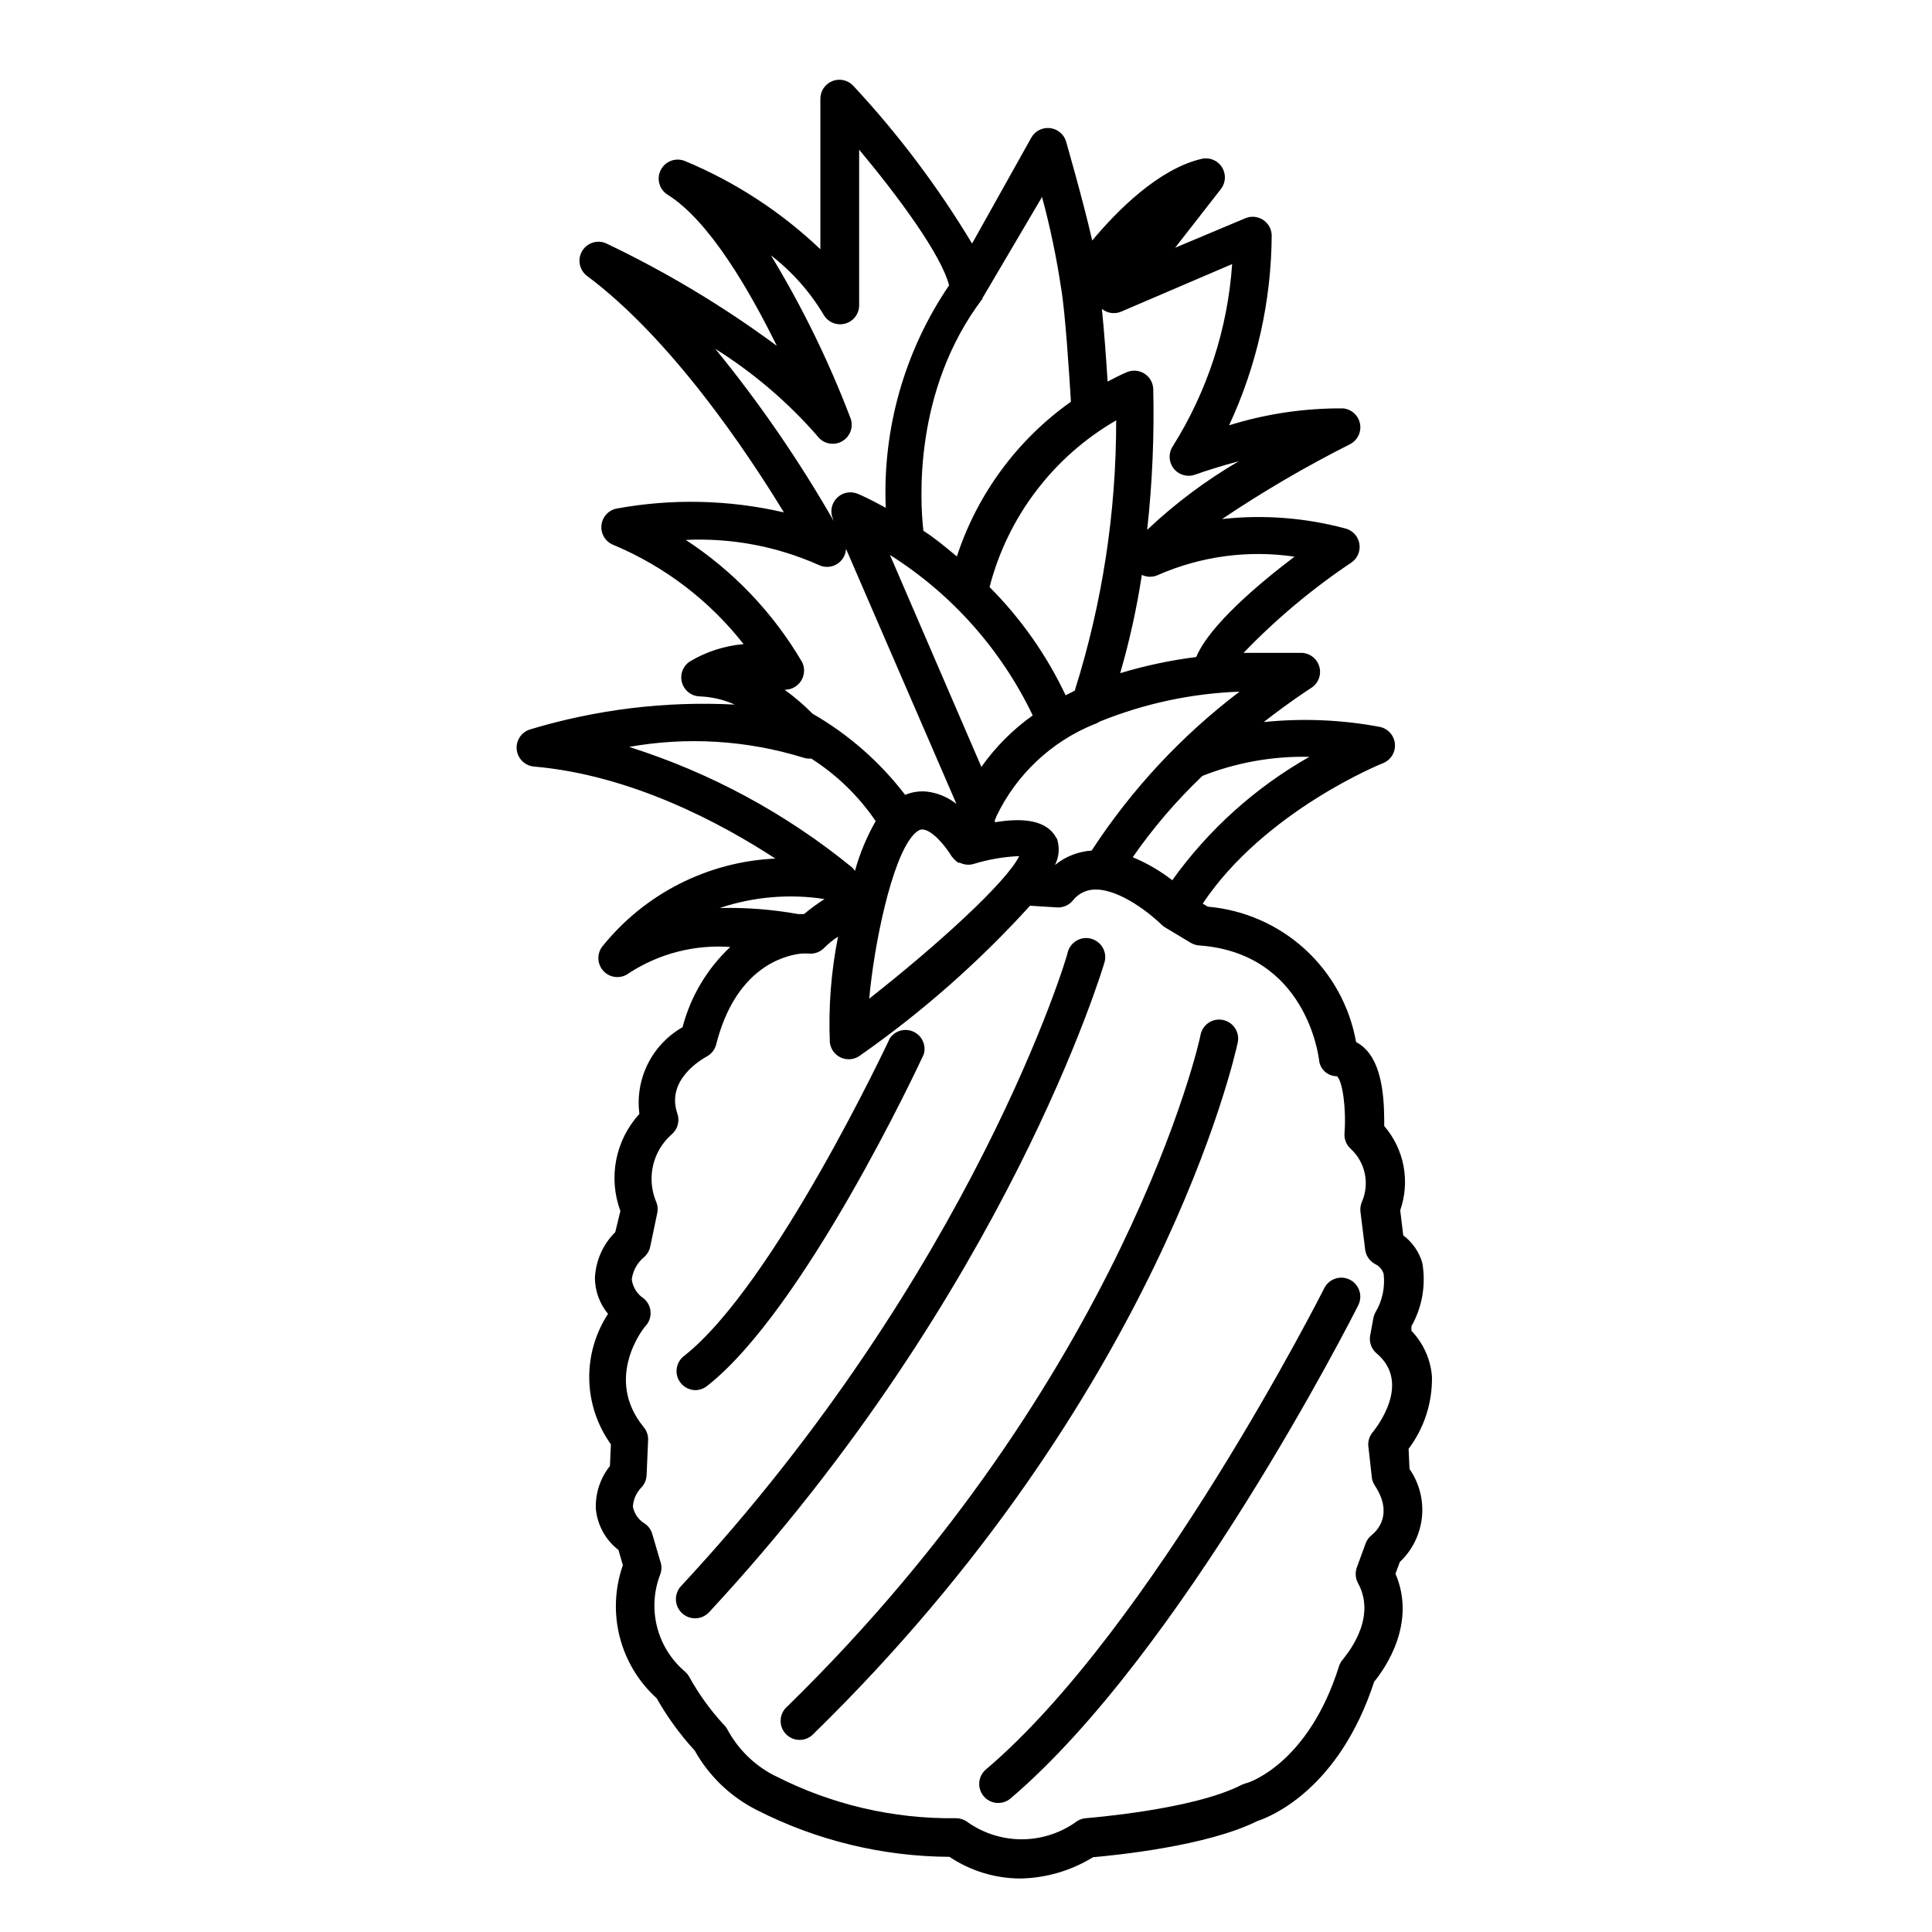
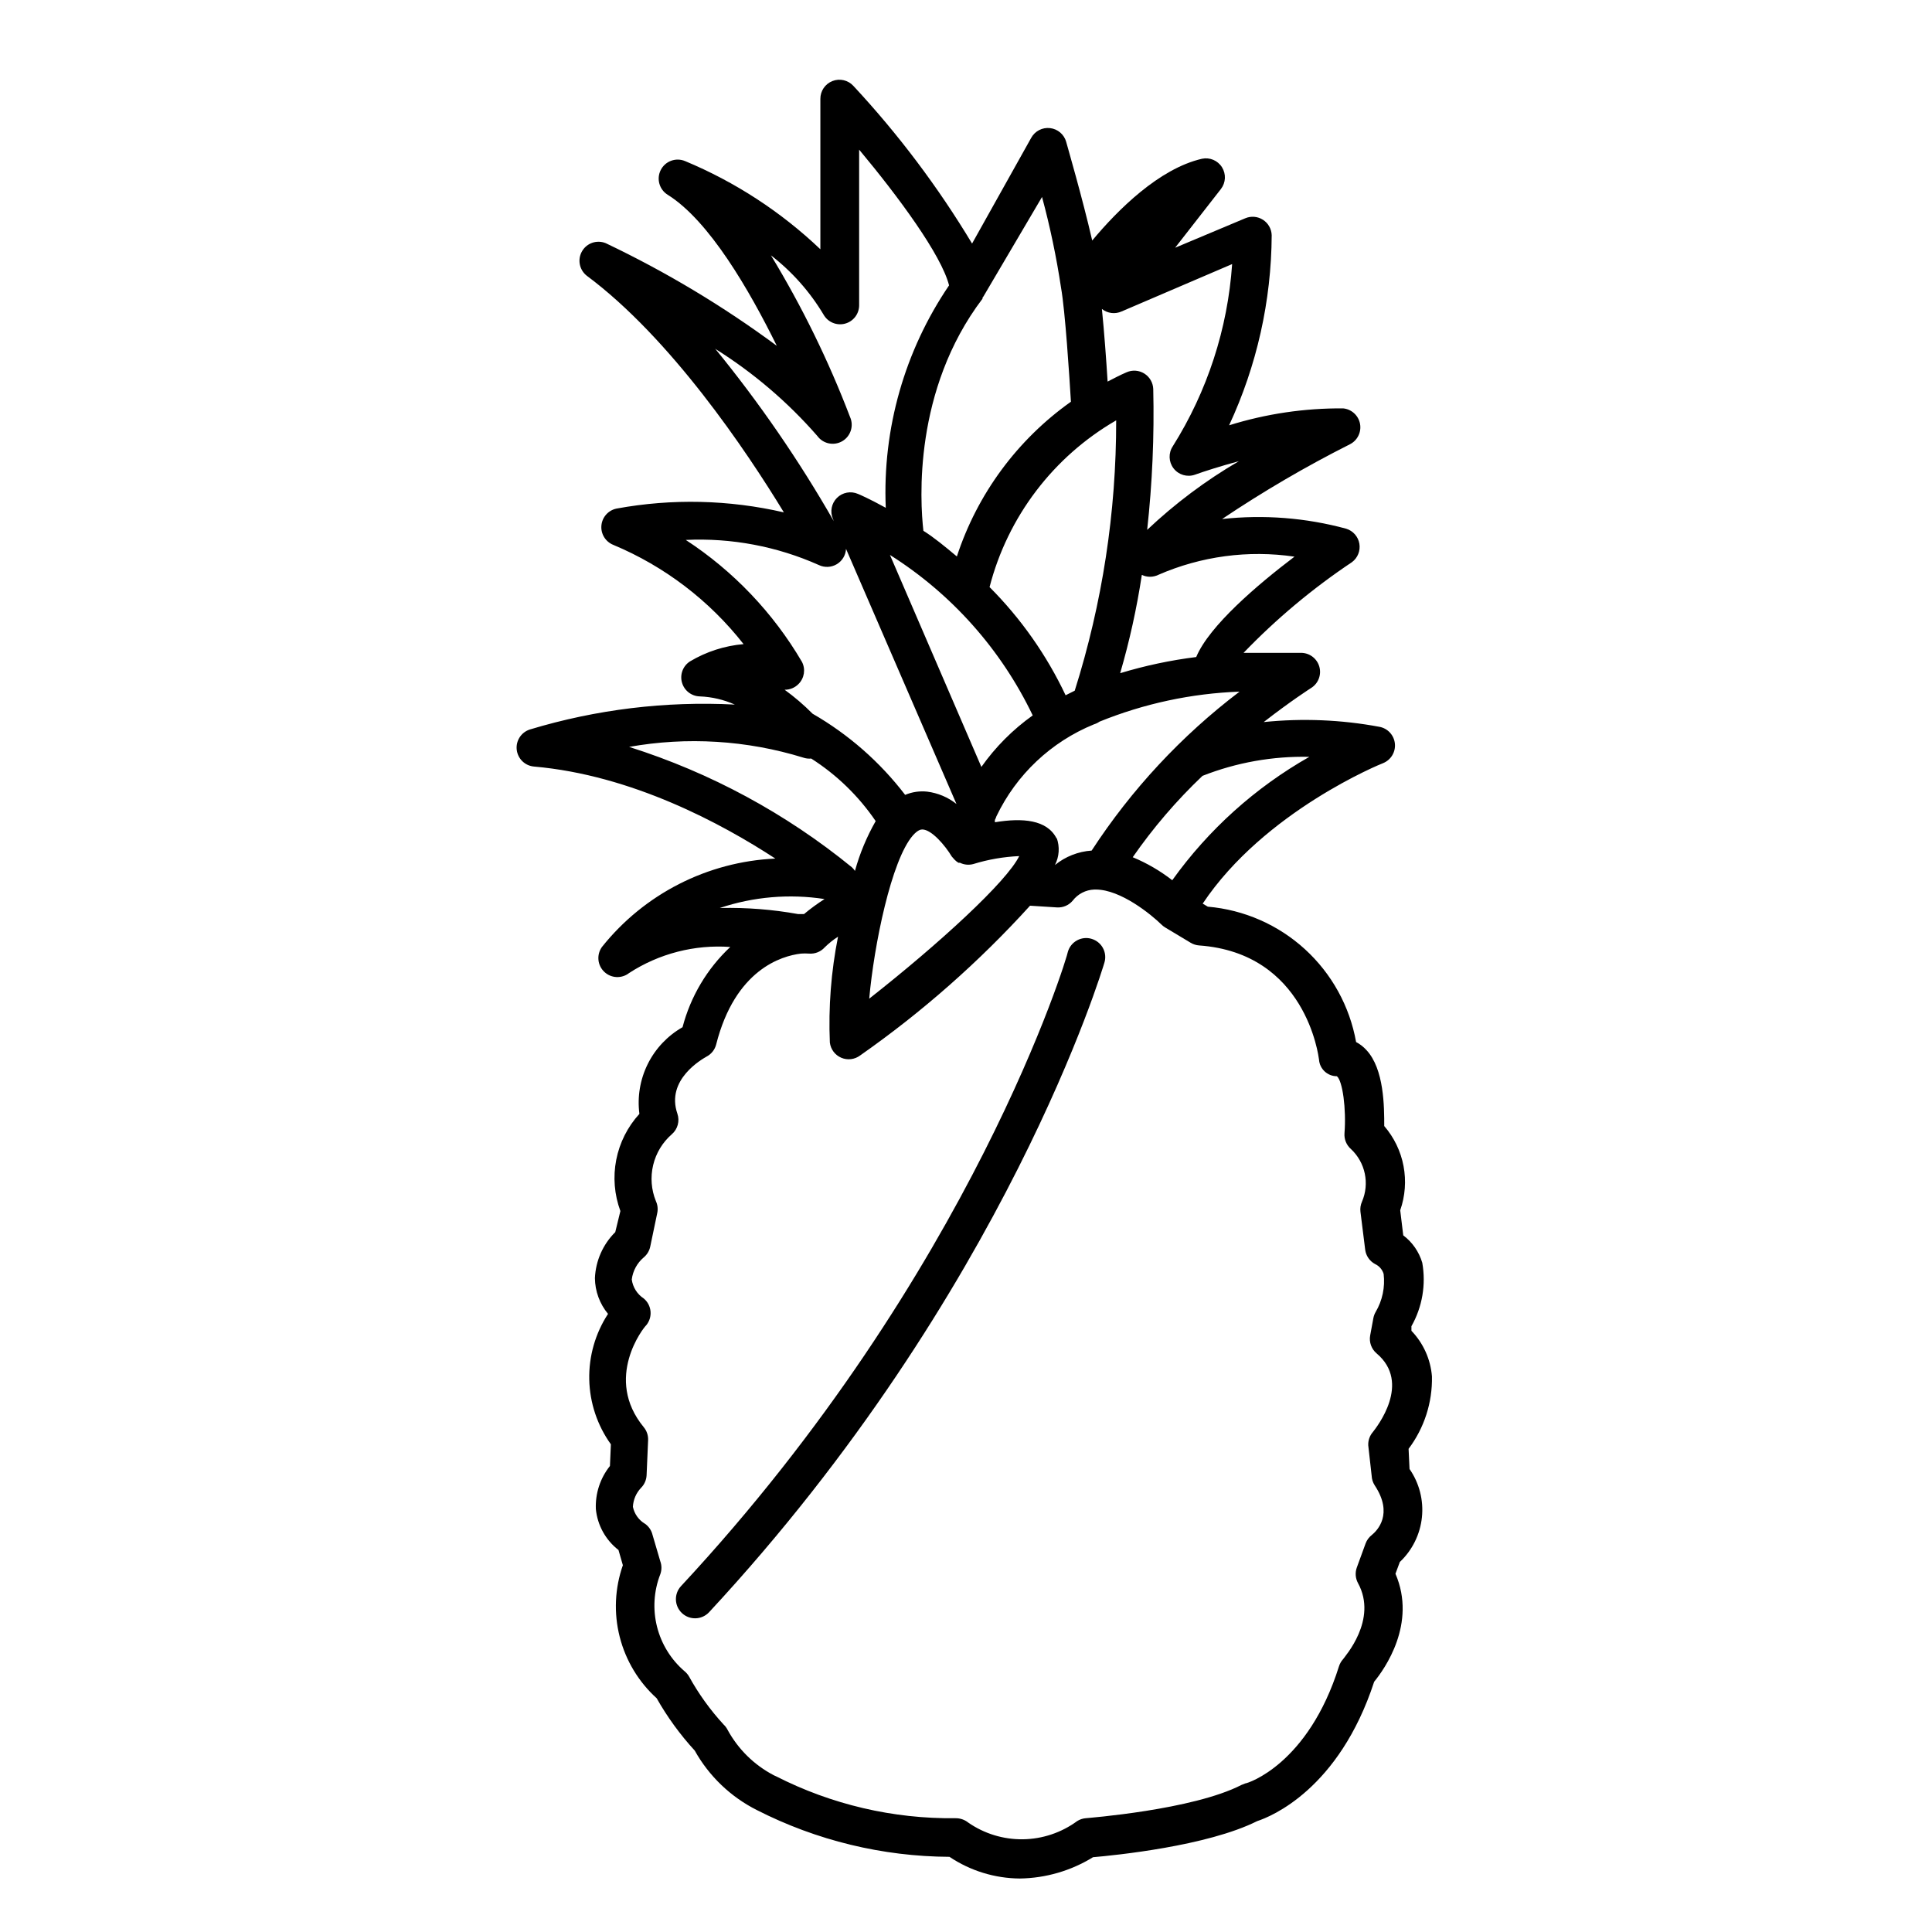
<svg xmlns="http://www.w3.org/2000/svg" fill="#000000" width="800px" height="800px" version="1.1" viewBox="144 144 512 512">
  <g>
    <path d="m517.54 533.3-0.25-5.34h-0.004c4.156-5.523 6.34-12.281 6.195-19.195-0.363-4.535-2.285-8.809-5.438-12.09v-1.211c2.883-5.102 3.898-11.055 2.871-16.824-0.855-2.898-2.621-5.445-5.039-7.258l-0.805-6.648c1.32-3.766 1.621-7.809 0.879-11.727-0.742-3.922-2.508-7.574-5.113-10.594 0-5.039 0-15.113-4.734-20.152-0.781-0.855-1.699-1.57-2.723-2.113-1.691-9.469-6.461-18.117-13.562-24.602-7.106-6.484-16.148-10.445-25.734-11.27l-1.359-0.805c16.375-24.535 47.457-37.129 47.812-37.23v-0.004c2.074-0.84 3.348-2.945 3.125-5.172-0.223-2.223-1.883-4.039-4.082-4.449-10.113-1.891-20.449-2.316-30.684-1.262 7.254-5.644 12.395-8.918 12.543-9.02h0.004c1.891-1.172 2.793-3.445 2.211-5.598-0.582-2.148-2.504-3.664-4.731-3.723h-15.367c8.68-9.02 18.309-17.074 28.719-24.031 1.527-1.129 2.289-3.023 1.973-4.898-0.32-1.875-1.668-3.406-3.484-3.969-10.711-2.91-21.871-3.781-32.898-2.566 10.863-7.297 22.168-13.91 33.855-19.801 2.008-1.004 3.109-3.219 2.703-5.426-0.41-2.207-2.231-3.879-4.469-4.098-10.246-0.078-20.445 1.434-30.227 4.484 7.344-15.785 11.195-32.969 11.285-50.379-0.051-1.664-0.918-3.195-2.32-4.09-1.398-0.898-3.152-1.047-4.684-0.395l-18.59 7.809 12.141-15.566v-0.004c1.297-1.672 1.406-3.973 0.281-5.766-1.125-1.789-3.25-2.688-5.32-2.242-11.336 2.621-22.27 13.504-29.07 21.664-2.621-11.387-6.648-25.191-6.902-26.148h0.004c-0.555-1.973-2.246-3.414-4.281-3.644-2.035-0.234-4.008 0.789-4.992 2.586l-15.668 28.012c-9-14.973-19.535-28.973-31.438-41.766-1.402-1.547-3.617-2.062-5.562-1.305-1.945 0.762-3.219 2.641-3.203 4.731v39.852c-10.426-9.922-22.582-17.848-35.871-23.375-2.438-1.016-5.242 0.02-6.434 2.375-1.191 2.356-0.363 5.231 1.898 6.59 10.984 6.902 21.562 25.191 28.867 40.004h0.004c-14.203-10.508-29.391-19.617-45.344-27.207-2.324-0.957-5-0.055-6.269 2.117-1.27 2.168-0.746 4.941 1.23 6.5 22.219 16.523 42.219 46.25 52.246 62.723-14.555-3.359-29.645-3.703-44.336-1.008-2.188 0.441-3.824 2.269-4.019 4.492-0.199 2.223 1.09 4.309 3.164 5.133 13.562 5.672 25.441 14.727 34.512 26.297-5.023 0.434-9.883 2-14.211 4.586-1.859 1.199-2.719 3.473-2.113 5.602 0.602 2.133 2.523 3.617 4.734 3.668 3.199 0.125 6.348 0.863 9.27 2.168-18.348-0.953-36.723 1.281-54.309 6.598-2.297 0.727-3.758 2.977-3.488 5.367 0.27 2.394 2.195 4.262 4.594 4.457 25.945 2.266 49.727 15.113 63.934 24.383v0.004c-17.977 0.82-34.723 9.359-45.945 23.426-1.465 2.039-1.211 4.844 0.605 6.578 1.812 1.738 4.625 1.875 6.598 0.324 7.945-5.156 17.355-7.578 26.805-6.902-6.137 5.75-10.52 13.121-12.648 21.262-3.969 2.262-7.176 5.652-9.215 9.746-2.035 4.09-2.809 8.695-2.219 13.227-3.125 3.414-5.246 7.621-6.137 12.164-0.887 4.543-0.508 9.238 1.098 13.582l-1.359 5.59c-3.269 3.242-5.191 7.594-5.391 12.191 0.039 3.465 1.266 6.809 3.477 9.473-3.375 5.164-5.109 11.23-4.977 17.398 0.137 6.168 2.133 12.152 5.731 17.164l-0.25 5.742c-2.586 3.238-3.91 7.301-3.731 11.438 0.426 4.281 2.594 8.195 5.996 10.832l1.16 4.031c-2.141 6.106-2.434 12.711-0.836 18.984 1.594 6.273 5.004 11.938 9.801 16.281 2.824 4.984 6.203 9.633 10.078 13.855 3.793 6.785 9.531 12.277 16.473 15.77 15.812 8.059 33.289 12.301 51.039 12.391 5.516 3.699 11.996 5.695 18.641 5.746 6.856-0.098 13.559-2.047 19.395-5.644 5.793-0.504 30.23-2.922 43.527-9.574 3.578-1.16 21.664-8.414 30.984-36.93 2.769-3.375 11.336-15.418 5.644-28.617l1.16-3.125v0.004c3.305-3.117 5.379-7.32 5.852-11.84 0.473-4.519-0.691-9.059-3.281-12.797zm-26.551-188.73c-14.336 8.137-26.734 19.293-36.328 32.699-3.203-2.492-6.727-4.543-10.477-6.098 5.414-7.797 11.609-15.023 18.488-21.562 9.008-3.547 18.637-5.258 28.316-5.039zm-105.05 20.809c1.258-1.41 2.066-1.562 2.469-1.562 2.469 0 6.098 4.281 7.809 7.152l0.352 0.402 0.402 0.453 0.004 0.004c0.301 0.309 0.637 0.582 1.008 0.805h0.402c1.094 0.543 2.348 0.668 3.527 0.355 3.957-1.223 8.055-1.934 12.191-2.117-3.273 6.75-21.16 23.176-39.75 37.785 1.258-14.105 5.844-36.727 11.586-43.277zm31.738-31.789h0.004c-5.273 3.75-9.871 8.367-13.605 13.652l-24.23-56.176c16.363 10.328 29.477 25.07 37.836 42.523zm22.121-78.191c0.035 24.301-3.668 48.465-10.984 71.641l-2.418 1.211c-5.023-10.641-11.84-20.34-20.152-28.668 4.805-18.633 16.895-34.551 33.555-44.184zm-15.77 110.84c-2.519-5.039-9.07-5.543-16.375-4.332v-0.609c0.168-0.305 0.301-0.625 0.402-0.957 5.285-11.059 14.5-19.754 25.848-24.383 0.52-0.156 1.016-0.395 1.461-0.707 11.816-4.797 24.383-7.492 37.129-7.961-15.387 11.684-28.648 25.934-39.195 42.121-3.559 0.242-6.957 1.578-9.723 3.828 1.145-2.234 1.312-4.844 0.453-7.203zm63.027-74.719c-9.773 7.406-22.57 18.289-26.047 26.602-6.828 0.852-13.57 2.285-20.152 4.281 2.488-8.543 4.406-17.246 5.742-26.047 1.371 0.656 2.961 0.656 4.332 0 11.352-4.961 23.867-6.637 36.125-4.836zm-45.797-64.992 29.27-12.543c-1.176 17.141-6.574 33.719-15.719 48.266-1.203 1.801-1.121 4.168 0.203 5.879 1.324 1.715 3.598 2.387 5.641 1.676 2.519-0.906 6.75-2.266 11.637-3.578l0.004 0.004c-8.766 5.113-16.91 11.215-24.285 18.188 1.367-12.395 1.906-24.867 1.613-37.332-0.062-1.668-0.941-3.195-2.356-4.086-1.41-0.887-3.172-1.016-4.699-0.348-1.762 0.754-3.375 1.613-5.039 2.469-0.352-5.691-0.906-13.25-1.512-19.246 1.484 1.188 3.512 1.441 5.242 0.652zm-21.109-30.328c2.137 7.906 3.816 15.934 5.035 24.031 1.109 6.195 2.215 23.527 2.621 30.23-14.211 10.074-24.809 24.453-30.227 41.008-3.074-2.57-6.047-5.039-8.867-6.801-0.906-7.859-2.719-37.281 15.668-61.516v-0.25l0.25-0.352zm-86.504 40.305c10.062 6.316 19.145 14.07 26.953 23.023 1.52 2.09 4.371 2.691 6.606 1.395 2.234-1.301 3.125-4.078 2.059-6.43-5.68-14.879-12.695-29.211-20.957-42.824 5.594 4.32 10.328 9.652 13.953 15.719 1.129 1.988 3.453 2.969 5.66 2.387 2.211-0.578 3.754-2.57 3.762-4.856v-41.262c10.43 12.496 21.766 27.859 23.832 35.973v-0.004c-11.785 17.336-17.668 38.008-16.777 58.949-4.18-2.316-6.953-3.527-7.356-3.68-1.895-0.828-4.102-0.418-5.57 1.039-1.465 1.457-1.895 3.66-1.082 5.562l0.25 0.656 0.004-0.004c-9.227-16.125-19.777-31.461-31.539-45.844zm-7.91 50.582c12.113-0.574 24.191 1.707 35.266 6.652 1.52 0.727 3.301 0.645 4.746-0.215 1.449-0.859 2.371-2.387 2.457-4.07l29.27 67.609 0.004 0.004c-2.238-1.785-4.922-2.918-7.758-3.273-1.992-0.215-4.004 0.078-5.848 0.855-6.676-8.723-15.016-16.035-24.535-21.512-2.293-2.312-4.769-4.434-7.406-6.348 1.383 0.02 2.711-0.527 3.68-1.512 1.559-1.559 1.926-3.945 0.906-5.894-7.629-13-18.164-24.055-30.781-32.297zm-15.113 54.863-0.004 0.004c15.422-2.766 31.281-1.797 46.25 2.82 0.68 0.234 1.402 0.32 2.117 0.25 6.758 4.309 12.57 9.949 17.078 16.578-2.371 4.152-4.219 8.586-5.492 13.199-0.227-0.352-0.496-0.672-0.805-0.957-17.477-14.262-37.492-25.082-58.996-31.891zm24.133 42.672-0.004 0.004c8.934-2.992 18.453-3.805 27.762-2.367-1.898 1.207-3.715 2.535-5.441 3.981h-1.562c-6.781-1.223-13.668-1.762-20.555-1.613zm172.75 150.49c0.039 0.895 0.316 1.766 0.805 2.519 5.039 7.609 0.656 11.992-0.754 13.148-0.758 0.582-1.336 1.367-1.664 2.266l-2.316 6.348c-0.496 1.359-0.387 2.863 0.301 4.133 5.34 9.723-3.578 19.547-3.93 20.152-0.504 0.547-0.883 1.203-1.105 1.914-8.164 25.996-24.234 31.035-24.84 31.035l-1.008 0.402c-12.898 6.648-40.961 8.766-41.262 8.816-0.805 0.066-1.582 0.328-2.266 0.758-4.172 3.066-9.195 4.754-14.371 4.824-5.176 0.074-10.246-1.473-14.5-4.422-0.957-0.766-2.148-1.176-3.375-1.16-16.535 0.203-32.875-3.621-47.609-11.133l-0.555-0.25v-0.004c-5.184-2.707-9.445-6.898-12.242-12.039-0.266-0.527-0.625-1.008-1.059-1.41-3.555-3.867-6.633-8.145-9.168-12.746-0.293-0.5-0.668-0.941-1.109-1.312-3.621-3.086-6.191-7.223-7.356-11.836-1.164-4.609-0.867-9.473 0.855-13.906 0.414-1.125 0.414-2.356 0-3.477l-2.117-7.203 0.004-0.004c-0.309-1.07-0.965-2.008-1.867-2.668-1.684-0.977-2.875-2.625-3.273-4.535 0.094-1.883 0.863-3.672 2.168-5.039 0.883-0.887 1.402-2.074 1.461-3.324l0.402-9.32c0.051-1.246-0.363-2.465-1.16-3.426-10.68-13 0-26.449 0.656-27.004 0.855-1.027 1.27-2.356 1.145-3.688-0.121-1.332-0.77-2.562-1.801-3.418-1.738-1.137-2.898-2.977-3.172-5.035 0.289-2.277 1.422-4.363 3.172-5.844 0.871-0.723 1.477-1.719 1.715-2.824l1.863-8.918c0.23-1.066 0.105-2.18-0.352-3.172-1.234-3.027-1.488-6.367-0.73-9.547 0.758-3.18 2.492-6.043 4.961-8.188 1.551-1.348 2.129-3.5 1.461-5.441-3.125-9.07 6.602-14.461 7.707-15.113 1.277-0.66 2.215-1.832 2.57-3.227 5.039-19.852 17.332-23.477 22.469-24.082h0.004c0.719-0.055 1.445-0.055 2.164 0 1.562 0.117 3.086-0.496 4.133-1.66 1.074-1.062 2.254-2.008 3.527-2.824-1.84 9.234-2.566 18.656-2.168 28.062 0.219 1.781 1.367 3.312 3.019 4.019 1.648 0.707 3.551 0.48 4.992-0.594 16.441-11.516 31.551-24.832 45.039-39.699l7.106 0.453c1.594 0.109 3.144-0.543 4.18-1.762 1.371-1.801 3.481-2.894 5.742-2.973h0.402c6.602 0 14.711 6.648 17.383 9.27 0.289 0.289 0.609 0.543 0.957 0.754l6.801 4.082c0.676 0.406 1.434 0.648 2.219 0.707 28.312 2.016 31.641 29.27 31.789 30.23v-0.004c0.16 2.496 2.234 4.438 4.738 4.434 1.512 1.211 2.519 8.664 2.016 15.113-0.121 1.586 0.512 3.137 1.711 4.184 3.82 3.57 4.988 9.152 2.922 13.957-0.375 0.836-0.512 1.758-0.402 2.668l1.258 10.078c0.215 1.605 1.191 3.012 2.621 3.777 1.094 0.508 1.922 1.461 2.266 2.621 0.418 3.5-0.328 7.039-2.113 10.074-0.293 0.5-0.496 1.043-0.605 1.613l-0.855 4.637v-0.004c-0.316 1.773 0.336 3.578 1.711 4.738 9.32 7.859 0 19.547-1.008 20.859v-0.004c-0.84 0.98-1.27 2.242-1.207 3.527z" />
-     <path d="m501.72 483.13c-2.477-1.246-5.496-0.254-6.754 2.215-0.453 0.906-45.695 90.281-89.68 127.57h0.004c-1.023 0.859-1.66 2.094-1.773 3.426-0.113 1.332 0.305 2.652 1.168 3.676 1.797 2.129 4.977 2.398 7.106 0.605 45.344-38.594 90.281-126.96 92.148-130.69h-0.004c0.613-1.195 0.727-2.586 0.309-3.863-0.414-1.277-1.324-2.336-2.523-2.938z" />
-     <path d="m468.16 414.31c-1.309-0.285-2.68-0.035-3.805 0.691-1.125 0.73-1.914 1.875-2.191 3.188 0 0.906-20.152 90.688-109.48 178-1.078 0.898-1.73 2.203-1.805 3.606-0.074 1.398 0.441 2.766 1.418 3.773 0.98 1.004 2.332 1.559 3.734 1.523 1.402-0.031 2.727-0.648 3.656-1.699 91.34-89.227 111.54-179.3 112.35-183.23 0.5-2.676-1.219-5.266-3.879-5.844z" />
    <path d="m433.25 392.79c-1.281-0.375-2.66-0.223-3.832 0.422-1.172 0.641-2.043 1.723-2.414 3.004 0 0.855-25.191 84.941-102.48 168.07-1.934 2.031-1.855 5.246 0.176 7.18s5.246 1.855 7.18-0.176c78.945-85.043 104.54-171.3 104.79-172.15 0.406-1.293 0.27-2.699-0.375-3.894-0.645-1.195-1.746-2.078-3.051-2.453z" />
-     <path d="m328.21 512.4c1.129 0.008 2.231-0.363 3.121-1.059 25.797-20.152 56.227-85.195 57.484-87.965 0.68-2.367-0.449-4.875-2.672-5.938-2.219-1.059-4.883-0.359-6.293 1.656-0.301 0.656-30.684 65.496-54.613 84.289v-0.004c-1.707 1.324-2.379 3.59-1.672 5.629 0.707 2.043 2.633 3.406 4.793 3.391z" />
  </g>
</svg>